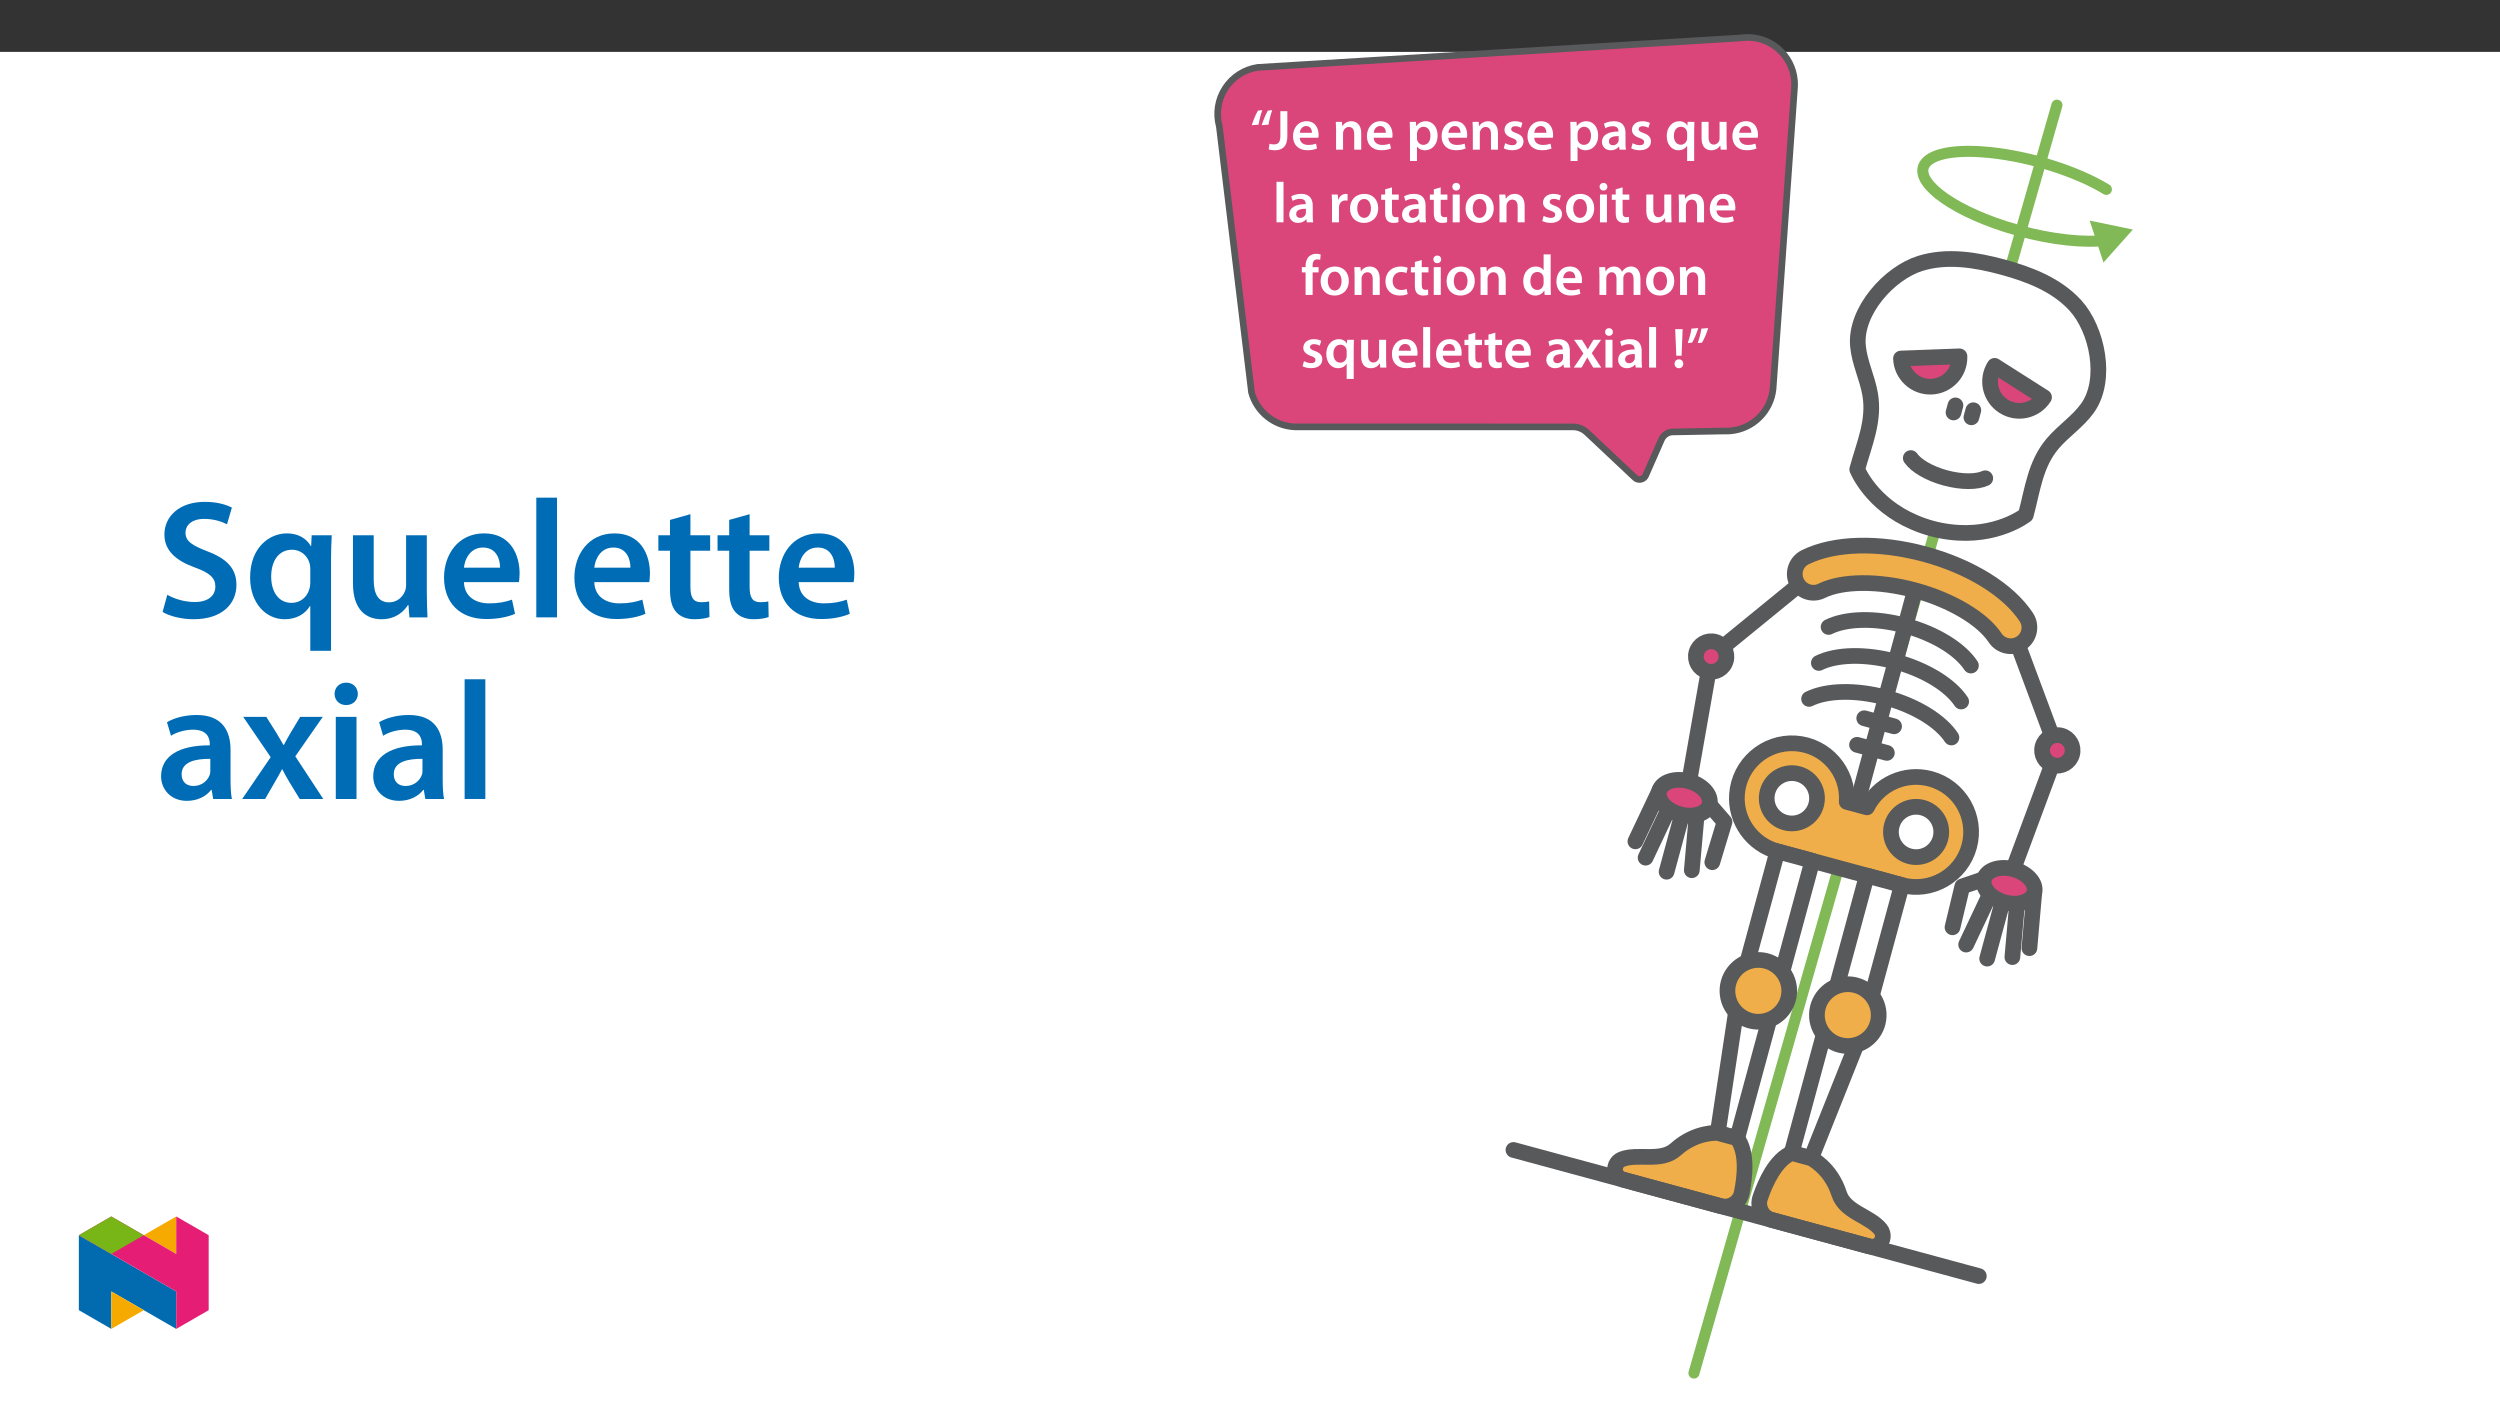
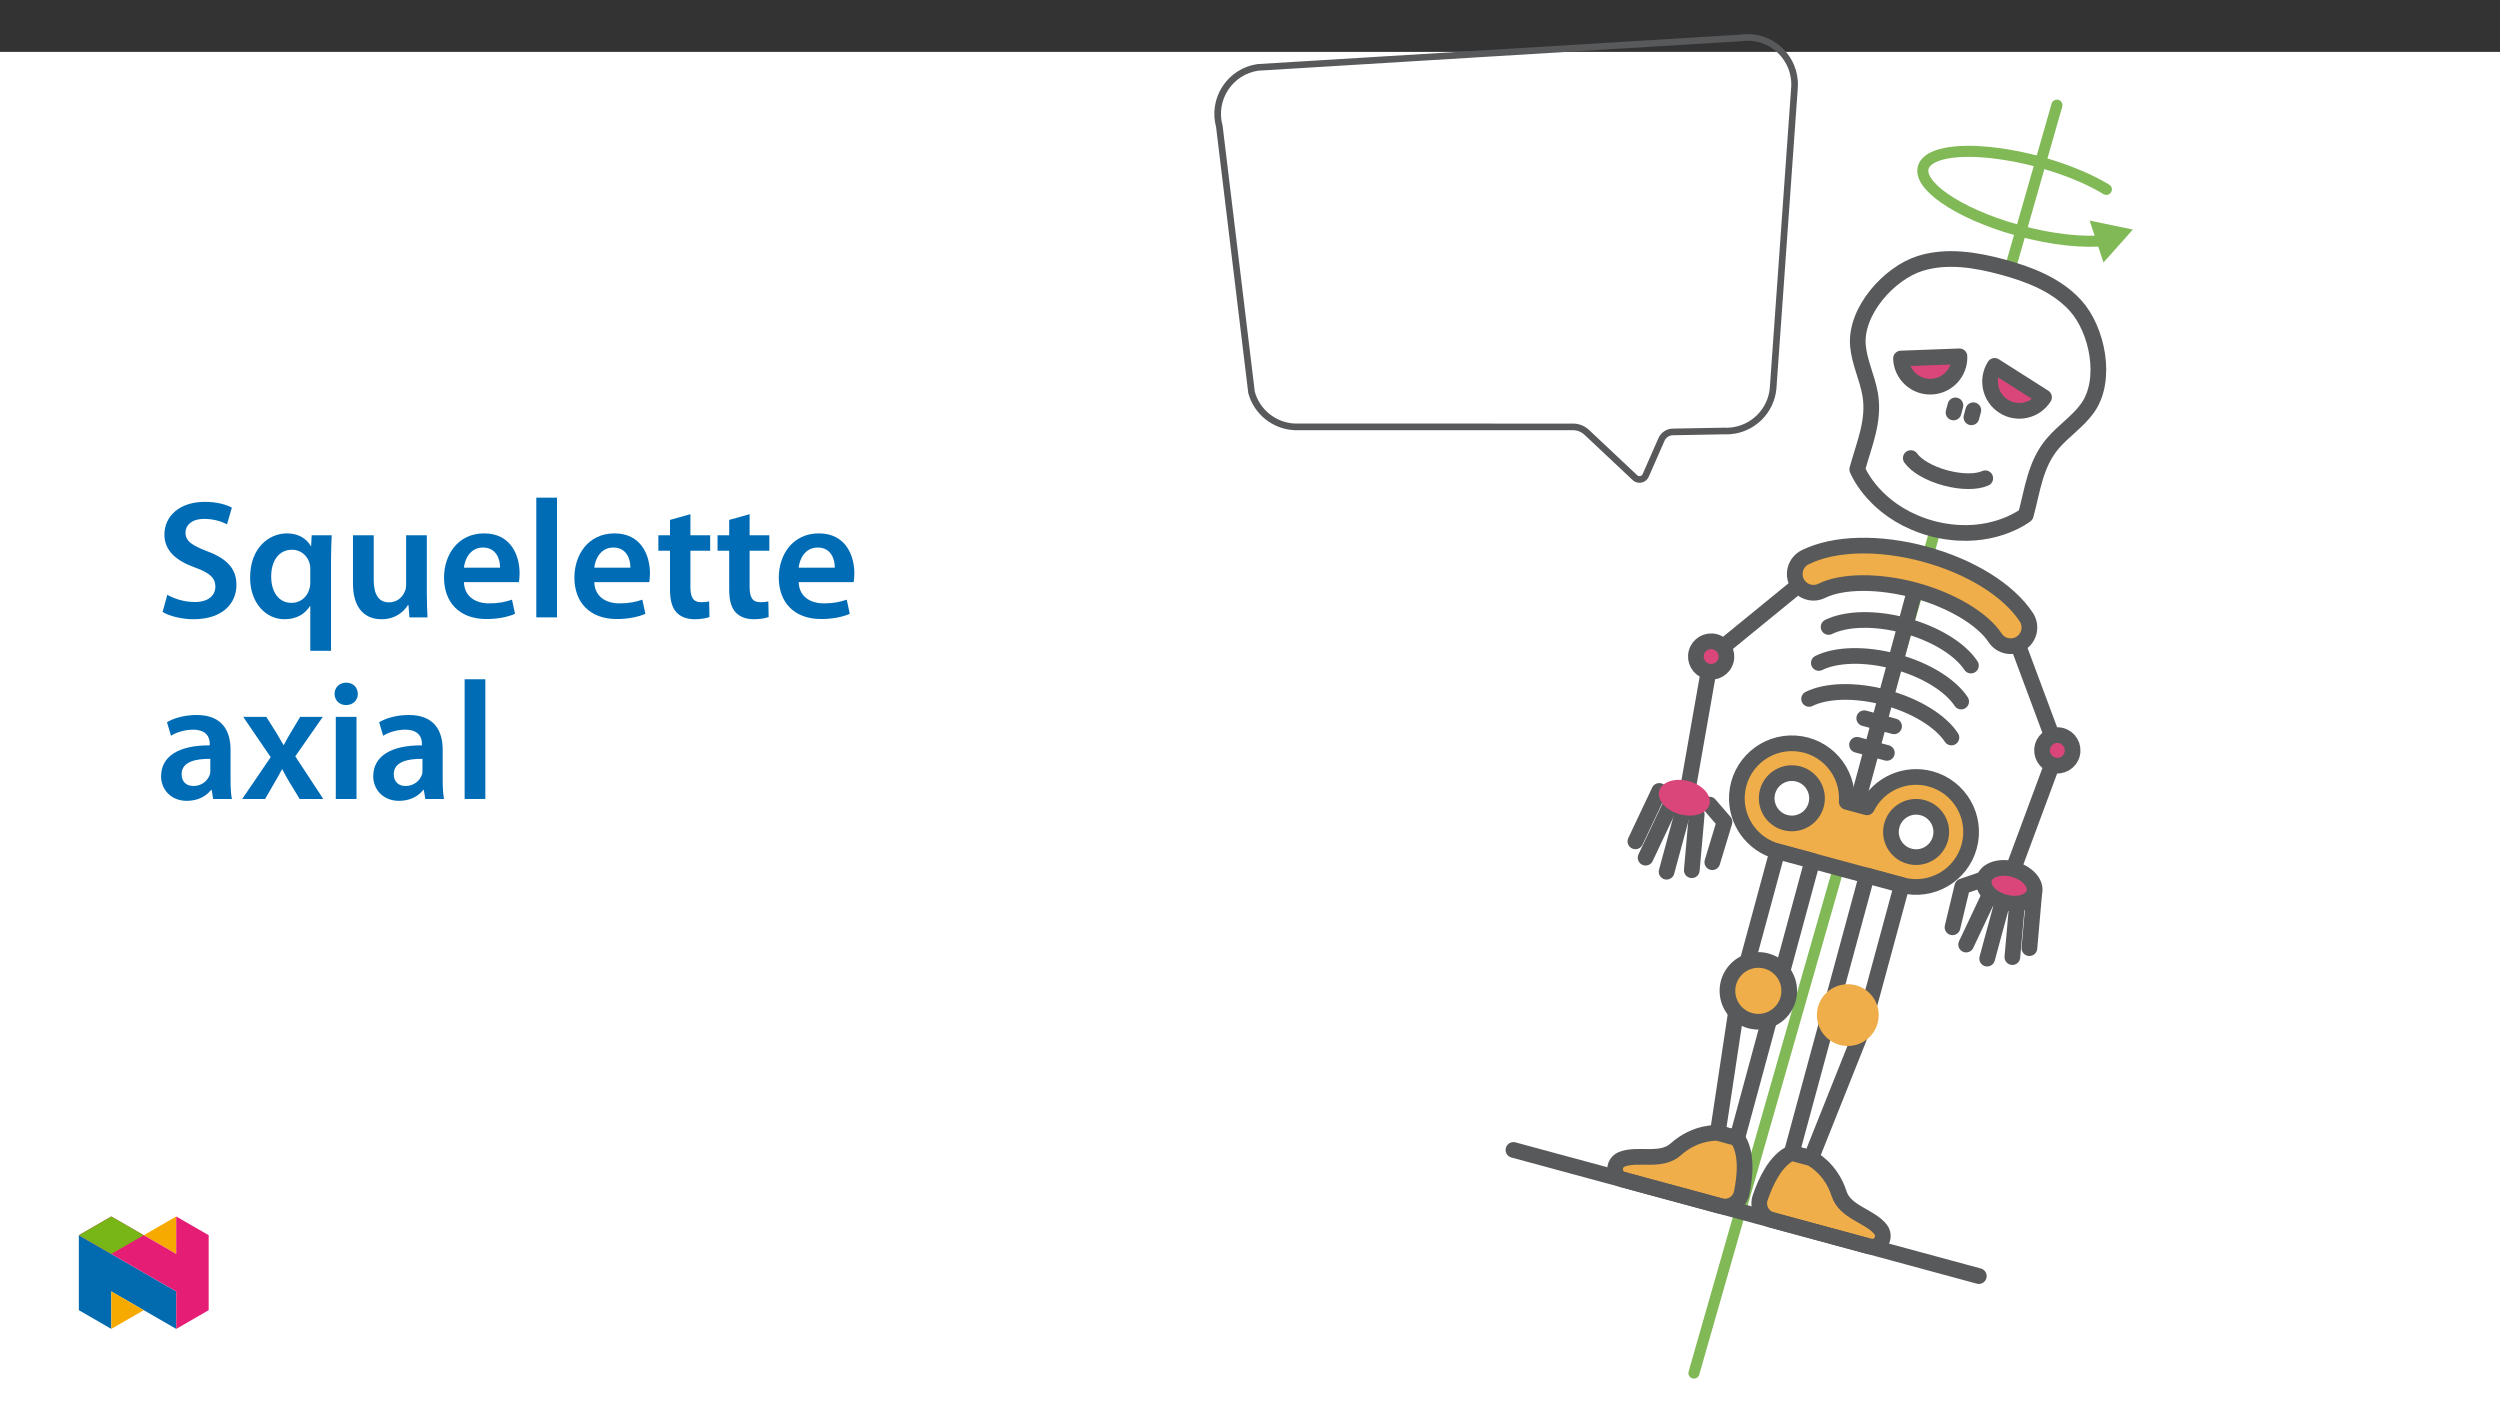
<svg xmlns="http://www.w3.org/2000/svg" xmlns:xlink="http://www.w3.org/1999/xlink" viewBox="0 0 960 540" version="1.1">
  <rect x="0" y="0" width="960" height="540" fill="#333333" stroke="none" />
  <defs>
    <g>
      <symbol overflow="visible" id="glyph0-0">
        <path style="stroke:none;" d="M 0 0 L 10.953 0 L 10.953 -15.344 L 0 -15.344 Z M 5.484 -8.656 L 1.75 -14.25 L 9.203 -14.25 Z M 6.141 -7.672 L 9.859 -13.266 L 9.859 -2.078 Z M 1.75 -1.094 L 5.484 -6.688 L 9.203 -1.094 Z M 1.094 -13.266 L 4.828 -7.672 L 1.094 -2.078 Z M 1.094 -13.266 " />
      </symbol>
      <symbol overflow="visible" id="glyph0-1">
        <path style="stroke:none;" d="M 3.266 -9.609 C 3.531 -11.375 4.094 -13.562 4.688 -15.172 L 3.031 -15.016 C 2.219 -13.656 1.25 -11.406 0.656 -9.406 Z M 7.078 -9.609 C 7.344 -11.375 7.938 -13.562 8.5 -15.172 L 6.844 -15.016 C 6.031 -13.656 5.078 -11.406 4.469 -9.406 Z M 7.078 -9.609 " />
      </symbol>
      <symbol overflow="visible" id="glyph0-2">
        <path style="stroke:none;" d="M 4.5 -5.281 C 4.5 -2.719 3.547 -2.016 2.016 -2.016 C 1.375 -2.016 0.797 -2.125 0.344 -2.281 L 0.016 -0.109 C 0.609 0.109 1.531 0.234 2.297 0.234 C 5.219 0.234 7.188 -1.125 7.188 -5.203 L 7.188 -14.781 L 4.5 -14.781 Z M 4.5 -5.281 " />
      </symbol>
      <symbol overflow="visible" id="glyph0-3">
        <path style="stroke:none;" d="M 10.5 -4.578 C 10.547 -4.828 10.594 -5.219 10.594 -5.719 C 10.594 -8.062 9.453 -10.922 5.984 -10.922 C 2.562 -10.922 0.766 -8.141 0.766 -5.172 C 0.766 -1.906 2.812 0.219 6.266 0.219 C 7.797 0.219 9.078 -0.062 10 -0.453 L 9.609 -2.297 C 8.766 -2.016 7.891 -1.812 6.641 -1.812 C 4.906 -1.812 3.422 -2.656 3.359 -4.578 Z M 3.359 -6.469 C 3.469 -7.562 4.172 -9.078 5.828 -9.078 C 7.625 -9.078 8.062 -7.453 8.047 -6.469 Z M 3.359 -6.469 " />
      </symbol>
      <symbol overflow="visible" id="glyph0-4">
        <path style="stroke:none;" d="M 1.453 0 L 4.141 0 L 4.141 -6.297 C 4.141 -6.594 4.188 -6.922 4.281 -7.141 C 4.562 -7.953 5.312 -8.719 6.375 -8.719 C 7.844 -8.719 8.422 -7.562 8.422 -6.031 L 8.422 0 L 11.109 0 L 11.109 -6.328 C 11.109 -9.719 9.188 -10.922 7.328 -10.922 C 5.547 -10.922 4.391 -9.906 3.906 -9.078 L 3.844 -9.078 L 3.703 -10.672 L 1.359 -10.672 C 1.406 -9.75 1.453 -8.719 1.453 -7.5 Z M 1.453 0 " />
      </symbol>
      <symbol overflow="visible" id="glyph0-5">
-         <path style="stroke:none;" d="M 1.453 4.344 L 4.141 4.344 L 4.141 -1.188 L 4.188 -1.188 C 4.734 -0.328 5.859 0.234 7.188 0.234 C 9.625 0.234 12.062 -1.625 12.062 -5.484 C 12.062 -8.812 10.016 -10.922 7.562 -10.922 C 5.938 -10.922 4.688 -10.234 3.906 -9.031 L 3.859 -9.031 L 3.734 -10.672 L 1.359 -10.672 C 1.406 -9.672 1.453 -8.531 1.453 -7.125 Z M 4.141 -6.109 C 4.141 -6.328 4.188 -6.578 4.234 -6.797 C 4.516 -7.984 5.547 -8.797 6.672 -8.797 C 8.391 -8.797 9.312 -7.25 9.312 -5.375 C 9.312 -3.266 8.312 -1.844 6.594 -1.844 C 5.438 -1.844 4.5 -2.625 4.203 -3.734 C 4.172 -3.969 4.141 -4.203 4.141 -4.469 Z M 4.141 -6.109 " />
-       </symbol>
+         </symbol>
      <symbol overflow="visible" id="glyph0-6">
        <path style="stroke:none;" d="M 0.797 -0.531 C 1.578 -0.094 2.734 0.219 4.031 0.219 C 6.859 0.219 8.375 -1.188 8.375 -3.141 C 8.359 -4.719 7.469 -5.703 5.531 -6.375 C 4.172 -6.891 3.656 -7.188 3.656 -7.875 C 3.656 -8.531 4.188 -9.016 5.156 -9.016 C 6.094 -9.016 6.969 -8.656 7.406 -8.391 L 7.953 -10.281 C 7.328 -10.625 6.297 -10.922 5.109 -10.922 C 2.625 -10.922 1.078 -9.469 1.078 -7.578 C 1.078 -6.312 1.922 -5.172 4.016 -4.469 C 5.328 -3.984 5.766 -3.641 5.766 -2.922 C 5.766 -2.219 5.234 -1.703 4.062 -1.703 C 3.094 -1.703 1.922 -2.125 1.344 -2.5 Z M 0.797 -0.531 " />
      </symbol>
      <symbol overflow="visible" id="glyph0-7">
        <path style="stroke:none;" d="M 9.734 -6.406 C 9.734 -8.75 8.75 -10.922 5.328 -10.922 C 3.641 -10.922 2.266 -10.453 1.469 -9.969 L 2 -8.219 C 2.719 -8.688 3.812 -9.016 4.859 -9.016 C 6.75 -9.016 7.031 -7.844 7.031 -7.141 L 7.031 -6.969 C 3.094 -7 0.703 -5.609 0.703 -2.938 C 0.703 -1.312 1.906 0.234 4.062 0.234 C 5.453 0.234 6.578 -0.344 7.219 -1.188 L 7.281 -1.188 L 7.469 0 L 9.906 0 C 9.781 -0.656 9.734 -1.594 9.734 -2.562 Z M 7.109 -3.75 C 7.109 -3.547 7.109 -3.359 7.031 -3.156 C 6.781 -2.391 6 -1.688 4.906 -1.688 C 4.062 -1.688 3.375 -2.172 3.375 -3.219 C 3.375 -4.844 5.203 -5.234 7.109 -5.219 Z M 7.109 -3.75 " />
      </symbol>
      <symbol overflow="visible" id="glyph0-8">
        <path style="stroke:none;" d="M 8.594 4.344 L 11.297 4.344 L 11.297 -7.578 C 11.297 -8.703 11.328 -9.719 11.375 -10.672 L 8.766 -10.672 L 8.703 -9.25 L 8.656 -9.266 C 8.094 -10.266 7.031 -10.922 5.547 -10.922 C 3.266 -10.922 0.766 -9.078 0.766 -5.172 C 0.766 -1.844 2.828 0.234 5.234 0.234 C 6.797 0.234 7.906 -0.438 8.547 -1.469 L 8.594 -1.469 Z M 8.594 -4.5 C 8.594 -4.234 8.547 -3.906 8.469 -3.656 C 8.156 -2.594 7.25 -1.891 6.156 -1.891 C 4.453 -1.891 3.5 -3.359 3.5 -5.312 C 3.5 -7.328 4.469 -8.797 6.219 -8.797 C 7.438 -8.797 8.281 -7.938 8.531 -6.922 C 8.578 -6.734 8.594 -6.484 8.594 -6.266 Z M 8.594 -4.5 " />
      </symbol>
      <symbol overflow="visible" id="glyph0-9">
        <path style="stroke:none;" d="M 11 -10.672 L 8.312 -10.672 L 8.312 -4.234 C 8.312 -3.922 8.266 -3.609 8.156 -3.391 C 7.891 -2.703 7.188 -1.953 6.094 -1.953 C 4.672 -1.953 4.094 -3.094 4.094 -4.859 L 4.094 -10.672 L 1.406 -10.672 L 1.406 -4.406 C 1.406 -0.922 3.172 0.234 5.109 0.234 C 7.031 0.234 8.094 -0.859 8.547 -1.594 L 8.609 -1.594 L 8.75 0 L 11.094 0 C 11.047 -0.875 11 -1.922 11 -3.203 Z M 11 -10.672 " />
      </symbol>
      <symbol overflow="visible" id="glyph0-10">
        <path style="stroke:none;" d="M 1.453 0 L 4.141 0 L 4.141 -15.562 L 1.453 -15.562 Z M 1.453 0 " />
      </symbol>
      <symbol overflow="visible" id="glyph0-11">
        <path style="stroke:none;" d="M 1.453 0 L 4.141 0 L 4.141 -5.547 C 4.141 -5.828 4.172 -6.109 4.203 -6.359 C 4.453 -7.578 5.344 -8.391 6.625 -8.391 C 6.953 -8.391 7.188 -8.375 7.438 -8.328 L 7.438 -10.844 C 7.219 -10.891 7.062 -10.922 6.797 -10.922 C 5.641 -10.922 4.391 -10.156 3.859 -8.656 L 3.797 -8.656 L 3.688 -10.672 L 1.359 -10.672 C 1.422 -9.734 1.453 -8.688 1.453 -7.234 Z M 1.453 0 " />
      </symbol>
      <symbol overflow="visible" id="glyph0-12">
        <path style="stroke:none;" d="M 6.297 -10.922 C 3.062 -10.922 0.766 -8.766 0.766 -5.266 C 0.766 -1.812 3.109 0.234 6.109 0.234 C 8.828 0.234 11.594 -1.516 11.594 -5.438 C 11.594 -8.688 9.469 -10.922 6.297 -10.922 Z M 6.219 -8.969 C 8.062 -8.969 8.812 -7.031 8.812 -5.375 C 8.812 -3.203 7.734 -1.703 6.203 -1.703 C 4.578 -1.703 3.547 -3.266 3.547 -5.328 C 3.547 -7.109 4.312 -8.969 6.219 -8.969 Z M 6.219 -8.969 " />
      </symbol>
      <symbol overflow="visible" id="glyph0-13">
        <path style="stroke:none;" d="M 1.891 -12.672 L 1.891 -10.672 L 0.375 -10.672 L 0.375 -8.656 L 1.891 -8.656 L 1.891 -3.641 C 1.891 -2.234 2.141 -1.25 2.734 -0.641 C 3.25 -0.094 4.062 0.234 5.062 0.234 C 5.891 0.234 6.625 0.109 7.016 -0.047 L 6.969 -2.078 C 6.672 -2 6.406 -1.969 5.922 -1.969 C 4.891 -1.969 4.531 -2.625 4.531 -3.953 L 4.531 -8.656 L 7.109 -8.656 L 7.109 -10.672 L 4.531 -10.672 L 4.531 -13.422 Z M 1.891 -12.672 " />
      </symbol>
      <symbol overflow="visible" id="glyph0-14">
        <path style="stroke:none;" d="M 4.141 0 L 4.141 -10.672 L 1.453 -10.672 L 1.453 0 Z M 2.812 -15.125 C 1.906 -15.125 1.297 -14.484 1.297 -13.656 C 1.297 -12.875 1.891 -12.203 2.781 -12.203 C 3.734 -12.203 4.312 -12.875 4.312 -13.656 C 4.297 -14.484 3.734 -15.125 2.812 -15.125 Z M 2.812 -15.125 " />
      </symbol>
      <symbol overflow="visible" id="glyph0-15">
        <path style="stroke:none;" d="M 4.453 0 L 4.453 -8.656 L 6.75 -8.656 L 6.75 -10.672 L 4.422 -10.672 L 4.422 -11.219 C 4.422 -12.547 4.859 -13.656 6.203 -13.656 C 6.703 -13.656 7.062 -13.562 7.359 -13.453 L 7.547 -15.547 C 7.125 -15.672 6.547 -15.812 5.828 -15.812 C 4.891 -15.812 3.844 -15.516 3.047 -14.781 C 2.125 -13.906 1.75 -12.516 1.75 -11.141 L 1.75 -10.672 L 0.312 -10.672 L 0.312 -8.656 L 1.75 -8.656 L 1.75 0 Z M 4.453 0 " />
      </symbol>
      <symbol overflow="visible" id="glyph0-16">
        <path style="stroke:none;" d="M 8.922 -2.328 C 8.391 -2.109 7.719 -1.906 6.797 -1.906 C 4.953 -1.906 3.531 -3.156 3.531 -5.344 C 3.5 -7.297 4.734 -8.812 6.797 -8.812 C 7.766 -8.812 8.391 -8.609 8.828 -8.391 L 9.312 -10.438 C 8.703 -10.703 7.688 -10.922 6.703 -10.922 C 2.953 -10.922 0.766 -8.438 0.766 -5.234 C 0.766 -1.922 2.938 0.219 6.266 0.219 C 7.609 0.219 8.719 -0.062 9.297 -0.328 Z M 8.922 -2.328 " />
      </symbol>
      <symbol overflow="visible" id="glyph0-17">
        <path style="stroke:none;" d="M 8.594 -15.562 L 8.594 -9.531 L 8.547 -9.531 C 8.062 -10.328 7.016 -10.922 5.547 -10.922 C 2.984 -10.922 0.75 -8.797 0.766 -5.219 C 0.766 -1.922 2.781 0.234 5.344 0.234 C 6.891 0.234 8.172 -0.5 8.812 -1.688 L 8.859 -1.688 L 8.984 0 L 11.375 0 C 11.328 -0.719 11.297 -1.906 11.297 -3 L 11.297 -15.562 Z M 8.594 -4.625 C 8.594 -4.344 8.578 -4.078 8.5 -3.844 C 8.25 -2.672 7.281 -1.922 6.188 -1.922 C 4.469 -1.922 3.5 -3.359 3.5 -5.328 C 3.5 -7.297 4.469 -8.828 6.203 -8.828 C 7.438 -8.828 8.281 -7.984 8.531 -6.953 C 8.578 -6.734 8.594 -6.438 8.594 -6.219 Z M 8.594 -4.625 " />
      </symbol>
      <symbol overflow="visible" id="glyph0-18">
        <path style="stroke:none;" d="M 1.453 0 L 4.078 0 L 4.078 -6.312 C 4.078 -6.625 4.125 -6.922 4.203 -7.219 C 4.469 -7.938 5.156 -8.719 6.156 -8.719 C 7.406 -8.719 8 -7.672 8 -6.188 L 8 0 L 10.625 0 L 10.625 -6.406 C 10.625 -6.703 10.672 -7.062 10.766 -7.297 C 11.047 -8.062 11.734 -8.719 12.656 -8.719 C 13.938 -8.719 14.562 -7.672 14.562 -5.891 L 14.562 0 L 17.188 0 L 17.188 -6.297 C 17.188 -9.719 15.391 -10.922 13.641 -10.922 C 12.734 -10.922 12.062 -10.703 11.438 -10.281 C 10.953 -9.969 10.516 -9.531 10.156 -8.938 L 10.109 -8.938 C 9.641 -10.125 8.547 -10.922 7.141 -10.922 C 5.328 -10.922 4.359 -9.938 3.859 -9.094 L 3.797 -9.094 L 3.656 -10.672 L 1.359 -10.672 C 1.406 -9.75 1.453 -8.719 1.453 -7.5 Z M 1.453 0 " />
      </symbol>
      <symbol overflow="visible" id="glyph0-19">
        <path style="stroke:none;" d="M 0.234 -10.672 L 3.812 -5.438 L 0.109 0 L 3.094 0 L 4.312 -2.125 C 4.641 -2.719 4.969 -3.25 5.281 -3.859 L 5.328 -3.859 C 5.641 -3.266 5.938 -2.703 6.297 -2.125 L 7.578 0 L 10.656 0 L 7.016 -5.547 L 10.594 -10.672 L 7.656 -10.672 L 6.469 -8.703 C 6.141 -8.156 5.828 -7.609 5.531 -7.016 L 5.484 -7.016 C 5.172 -7.562 4.859 -8.094 4.516 -8.656 L 3.25 -10.672 Z M 0.234 -10.672 " />
      </symbol>
      <symbol overflow="visible" id="glyph0-20">
        <path style="stroke:none;" d="M 3.766 -4.562 L 4.172 -14.781 L 1.312 -14.781 L 1.734 -4.562 Z M 2.719 0.234 C 3.75 0.234 4.406 -0.5 4.406 -1.469 C 4.391 -2.484 3.75 -3.172 2.734 -3.172 C 1.75 -3.172 1.078 -2.484 1.078 -1.469 C 1.078 -0.5 1.75 0.234 2.719 0.234 Z M 2.719 0.234 " />
      </symbol>
      <symbol overflow="visible" id="glyph0-21">
        <path style="stroke:none;" d="M 2.062 -14.969 C 1.797 -13.203 1.203 -11.031 0.641 -9.406 L 2.297 -9.578 C 3.109 -10.938 4.062 -13.172 4.672 -15.188 Z M 5.875 -14.969 C 5.609 -13.203 5.047 -11.031 4.453 -9.406 L 6.109 -9.578 C 6.922 -10.938 7.891 -13.172 8.484 -15.188 Z M 5.875 -14.969 " />
      </symbol>
      <symbol overflow="visible" id="glyph1-0">
-         <path style="stroke:none;" d="M 0 0 L 32.375 0 L 32.375 -45.328 L 0 -45.328 Z M 16.188 -25.578 L 5.188 -42.094 L 27.188 -42.094 Z M 18.125 -22.656 L 29.141 -39.172 L 29.141 -6.156 Z M 5.188 -3.234 L 16.188 -19.75 L 27.188 -3.234 Z M 3.234 -39.172 L 14.25 -22.656 L 3.234 -6.156 Z M 3.234 -39.172 " />
-       </symbol>
+         </symbol>
      <symbol overflow="visible" id="glyph1-1">
        <path style="stroke:none;" d="M 2.656 -2.078 C 5.047 -0.578 9.844 0.719 14.5 0.719 C 25.703 0.719 31.016 -5.375 31.016 -12.438 C 31.016 -18.719 27.391 -22.531 19.812 -25.375 C 13.984 -27.641 11.453 -29.203 11.453 -32.562 C 11.453 -35.156 13.594 -37.812 18.641 -37.812 C 22.734 -37.812 25.766 -36.578 27.391 -35.734 L 29.266 -42.156 C 27 -43.312 23.562 -44.359 18.844 -44.359 C 9.328 -44.359 3.359 -38.984 3.359 -31.797 C 3.359 -25.516 7.969 -21.688 15.219 -19.094 C 20.719 -17.094 22.922 -15.156 22.922 -11.844 C 22.922 -8.281 20.078 -5.891 15.016 -5.891 C 10.938 -5.891 7 -7.188 4.469 -8.672 Z M 2.656 -2.078 " />
      </symbol>
      <symbol overflow="visible" id="glyph1-2">
        <path style="stroke:none;" d="M 25.375 12.828 L 33.344 12.828 L 33.344 -22.406 C 33.344 -25.703 33.469 -28.688 33.609 -31.531 L 25.906 -31.531 L 25.703 -27.328 L 25.578 -27.391 C 23.891 -30.297 20.781 -32.25 16.375 -32.25 C 9.641 -32.25 2.266 -26.812 2.266 -15.281 C 2.266 -5.438 8.359 0.719 15.469 0.719 C 20.078 0.719 23.375 -1.297 25.25 -4.344 L 25.375 -4.344 Z M 25.375 -13.281 C 25.375 -12.5 25.25 -11.531 25 -10.812 C 24.094 -7.641 21.438 -5.562 18.188 -5.562 C 13.141 -5.562 10.359 -9.906 10.359 -15.672 C 10.359 -21.625 13.203 -25.969 18.391 -25.969 C 21.953 -25.969 24.469 -23.438 25.188 -20.469 C 25.312 -19.875 25.375 -19.172 25.375 -18.516 Z M 25.375 -13.281 " />
      </symbol>
      <symbol overflow="visible" id="glyph1-3">
        <path style="stroke:none;" d="M 32.5 -31.531 L 24.547 -31.531 L 24.547 -12.5 C 24.547 -11.594 24.406 -10.688 24.094 -10.031 C 23.312 -7.969 21.234 -5.766 18 -5.766 C 13.797 -5.766 12.109 -9.125 12.109 -14.375 L 12.109 -31.531 L 4.141 -31.531 L 4.141 -13.016 C 4.141 -2.719 9.391 0.719 15.094 0.719 C 20.781 0.719 23.891 -2.531 25.25 -4.734 L 25.453 -4.734 L 25.828 0 L 32.766 0 C 32.641 -2.594 32.5 -5.703 32.5 -9.453 Z M 32.5 -31.531 " />
      </symbol>
      <symbol overflow="visible" id="glyph1-4">
        <path style="stroke:none;" d="M 31.016 -13.531 C 31.141 -14.25 31.281 -15.406 31.281 -16.906 C 31.281 -23.828 27.906 -32.25 17.672 -32.25 C 7.578 -32.25 2.266 -24.016 2.266 -15.281 C 2.266 -5.641 8.281 0.641 18.516 0.641 C 23.047 0.641 26.812 -0.188 29.531 -1.359 L 28.359 -6.797 C 25.906 -5.953 23.312 -5.375 19.625 -5.375 C 14.5 -5.375 10.094 -7.828 9.906 -13.531 Z M 9.906 -19.094 C 10.234 -22.344 12.297 -26.812 17.219 -26.812 C 22.531 -26.812 23.828 -22.016 23.766 -19.094 Z M 9.906 -19.094 " />
      </symbol>
      <symbol overflow="visible" id="glyph1-5">
        <path style="stroke:none;" d="M 4.281 0 L 12.234 0 L 12.234 -45.969 L 4.281 -45.969 Z M 4.281 0 " />
      </symbol>
      <symbol overflow="visible" id="glyph1-6">
        <path style="stroke:none;" d="M 5.562 -37.422 L 5.562 -31.531 L 1.094 -31.531 L 1.094 -25.578 L 5.562 -25.578 L 5.562 -10.75 C 5.562 -6.609 6.344 -3.688 8.094 -1.875 C 9.578 -0.266 11.984 0.719 14.953 0.719 C 17.422 0.719 19.547 0.328 20.719 -0.125 L 20.594 -6.156 C 19.688 -5.891 18.906 -5.828 17.484 -5.828 C 14.438 -5.828 13.406 -7.766 13.406 -11.656 L 13.406 -25.578 L 20.984 -25.578 L 20.984 -31.531 L 13.406 -31.531 L 13.406 -39.625 Z M 5.562 -37.422 " />
      </symbol>
      <symbol overflow="visible" id="glyph1-7">
        <path style="stroke:none;" d="M 28.75 -18.906 C 28.75 -25.828 25.828 -32.25 15.734 -32.25 C 10.75 -32.25 6.672 -30.891 4.344 -29.469 L 5.891 -24.281 C 8.031 -25.641 11.266 -26.609 14.375 -26.609 C 19.938 -26.609 20.781 -23.188 20.781 -21.109 L 20.781 -20.594 C 9.125 -20.656 2.078 -16.578 2.078 -8.672 C 2.078 -3.891 5.641 0.719 11.984 0.719 C 16.125 0.719 19.422 -1.031 21.297 -3.5 L 21.5 -3.5 L 22.078 0 L 29.266 0 C 28.875 -1.938 28.75 -4.734 28.75 -7.578 Z M 20.984 -11.078 C 20.984 -10.484 20.984 -9.906 20.781 -9.328 C 20 -7.062 17.734 -4.984 14.5 -4.984 C 11.984 -4.984 9.969 -6.406 9.969 -9.516 C 9.969 -14.312 15.344 -15.469 20.984 -15.406 Z M 20.984 -11.078 " />
      </symbol>
      <symbol overflow="visible" id="glyph1-8">
        <path style="stroke:none;" d="M 0.719 -31.531 L 11.266 -16.062 L 0.328 0 L 9.125 0 L 12.75 -6.281 C 13.734 -8.031 14.703 -9.578 15.609 -11.391 L 15.734 -11.391 C 16.641 -9.641 17.547 -7.969 18.578 -6.281 L 22.406 0 L 31.469 0 L 20.719 -16.375 L 31.281 -31.531 L 22.594 -31.531 L 19.094 -25.703 C 18.125 -24.094 17.219 -22.469 16.312 -20.719 L 16.188 -20.719 C 15.281 -22.344 14.375 -23.891 13.344 -25.578 L 9.578 -31.531 Z M 0.719 -31.531 " />
      </symbol>
      <symbol overflow="visible" id="glyph1-9">
        <path style="stroke:none;" d="M 12.234 0 L 12.234 -31.531 L 4.281 -31.531 L 4.281 0 Z M 8.281 -44.672 C 5.641 -44.672 3.812 -42.797 3.812 -40.344 C 3.812 -38.016 5.562 -36.062 8.219 -36.062 C 11 -36.062 12.75 -38.016 12.75 -40.344 C 12.688 -42.797 11 -44.672 8.281 -44.672 Z M 8.281 -44.672 " />
      </symbol>
    </g>
    <clipPath id="clip1">
      <path d="M 648 38 L 792 38 L 792 529.379 L 648 529.379 Z M 648 38 " />
    </clipPath>
    <clipPath id="clip2">
      <path d="M 802 84 L 819.023 84 L 819.023 101 L 802 101 Z M 802 84 " />
    </clipPath>
    <clipPath id="clip3">
      <path d="M 466.305 13.098 L 726 13.098 L 726 221 L 466.305 221 Z M 466.305 13.098 " />
    </clipPath>
    <clipPath id="clip4">
      <path d="M 30.277 474 L 68 474 L 68 510.301 L 30.277 510.301 Z M 30.277 474 " />
    </clipPath>
    <clipPath id="clip5">
      <path d="M 42 495 L 56 495 L 56 510.301 L 42 510.301 Z M 42 495 " />
    </clipPath>
    <clipPath id="clip6">
      <path d="M 55 467.125 L 68 467.125 L 68 482 L 55 482 Z M 55 467.125 " />
    </clipPath>
    <clipPath id="clip7">
      <path d="M 30.277 467.125 L 80.133 467.125 L 80.133 510.301 L 30.277 510.301 Z M 30.277 467.125 " />
    </clipPath>
    <clipPath id="clip8">
      <path d="M 30.277 467.125 L 56 467.125 L 56 482 L 30.277 482 Z M 30.277 467.125 " />
    </clipPath>
  </defs>
  <g id="surface1">
    <path style=" stroke:none;fill-rule:nonzero;fill:rgb(100%,100%,100%);fill-opacity:1;" d="M 0 559.926 L 960 559.926 L 960 19.926 L 0 19.926 Z M 0 559.926 " />
    <g clip-path="url(#clip1)" clip-rule="nonzero">
      <path style="fill:none;stroke-width:5;stroke-linecap:round;stroke-linejoin:round;stroke:rgb(50.2%,72.499%,33.699%);stroke-opacity:1;stroke-miterlimit:4;" d="M 0.001 -0.001 L -163.983 -572.786 " transform="matrix(0.85,0,0,-0.85,789.859,40.385)" />
    </g>
    <path style=" stroke:none;fill-rule:nonzero;fill:rgb(100%,100%,100%);fill-opacity:1;" d="M 796.938 117.273 C 789.664 109.316 779.145 105.305 768.977 102.547 C 758.805 99.793 747.695 97.941 737.402 101.137 C 725.504 104.828 712.215 119.469 713.457 132.848 C 714.047 139.219 717.02 145.043 718.121 151.305 C 719.93 161.582 715.805 170.551 713.18 180.227 C 713.18 180.227 718.355 193.477 735.125 200.605 C 739.441 202.469 744.004 203.707 748.672 204.277 C 766.746 206.594 777.902 197.77 777.902 197.77 C 780.527 188.094 781.496 178.266 788.242 170.312 C 792.359 165.461 797.863 161.938 801.594 156.734 C 809.418 145.816 805.344 126.469 796.938 117.273 " />
    <path style="fill:none;stroke-width:7.089;stroke-linecap:round;stroke-linejoin:round;stroke:rgb(34.499%,34.9%,35.699%);stroke-opacity:1;stroke-miterlimit:4;" d="M -0.001 0.002 C -8.558 9.363 -20.934 14.082 -32.896 17.327 C -44.863 20.567 -57.933 22.745 -70.042 18.986 C -84.04 14.643 -99.675 -2.581 -98.213 -18.321 C -97.519 -25.816 -94.022 -32.668 -92.726 -40.035 C -90.598 -52.126 -95.451 -62.678 -98.54 -74.061 C -98.54 -74.061 -92.45 -89.649 -72.722 -98.036 C -67.643 -100.228 -62.276 -101.685 -56.784 -102.356 C -35.52 -105.081 -22.395 -94.7 -22.395 -94.7 C -19.307 -83.316 -18.167 -71.754 -10.231 -62.397 C -5.387 -56.69 1.088 -52.544 5.477 -46.423 C 14.682 -33.578 9.889 -10.816 -0.001 0.002 Z M -0.001 0.002 " transform="matrix(0.85,0,0,-0.85,796.938,117.275)" />
    <path style=" stroke:none;fill-rule:nonzero;fill:rgb(85.5%,27.499%,47.8%);fill-opacity:1;" d="M 741.617 148.48 C 747.82 148.25 752.66 143.035 752.434 136.832 L 729.973 137.668 C 730.199 143.871 735.414 148.711 741.617 148.48 " />
    <path style="fill:none;stroke-width:7.089;stroke-linecap:round;stroke-linejoin:round;stroke:rgb(34.499%,34.9%,35.699%);stroke-opacity:1;stroke-miterlimit:4;" d="M -0.001 0 C 7.297 0.271 12.991 6.407 12.725 13.704 L -13.7 12.721 C -13.434 5.423 -7.298 -0.271 -0.001 0 Z M -0.001 0 " transform="matrix(0.85,0,0,-0.85,741.618,148.481)" />
    <path style=" stroke:none;fill-rule:nonzero;fill:rgb(85.5%,27.499%,47.8%);fill-opacity:1;" d="M 769.391 156.008 C 764.152 152.68 762.609 145.73 765.938 140.496 L 784.906 152.555 C 781.574 157.793 774.629 159.34 769.391 156.008 " />
    <path style="fill:none;stroke-width:7.089;stroke-linecap:round;stroke-linejoin:round;stroke:rgb(34.499%,34.9%,35.699%);stroke-opacity:1;stroke-miterlimit:4;" d="M 0 0 C -6.162 3.916 -7.978 12.091 -4.062 18.25 L 18.254 4.063 C 14.334 -2.1 6.163 -3.92 0 0 Z M 0 0 " transform="matrix(0.85,0,0,-0.85,769.39,156.008)" />
    <path style="fill:none;stroke-width:7.089;stroke-linecap:round;stroke-linejoin:round;stroke:rgb(34.499%,34.9%,35.699%);stroke-opacity:1;stroke-miterlimit:4;" d="M -0.001 -0 L -0.865 -3.199 " transform="matrix(0.85,0,0,-0.85,750.891,155.672)" />
    <path style="fill:none;stroke-width:7.089;stroke-linecap:round;stroke-linejoin:round;stroke:rgb(34.499%,34.9%,35.699%);stroke-opacity:1;stroke-miterlimit:4;" d="M 0.002 0.001 L -0.867 -3.198 " transform="matrix(0.85,0,0,-0.85,757.756,157.532)" />
    <path style="fill-rule:nonzero;fill:rgb(100%,100%,100%);fill-opacity:1;stroke-width:7.089;stroke-linecap:round;stroke-linejoin:round;stroke:rgb(34.499%,34.9%,35.699%);stroke-opacity:1;stroke-miterlimit:4;" d="M -0.001 0.002 C 2.425 -3.458 8.289 -6.965 15.633 -8.959 C 22.981 -10.949 29.815 -10.88 33.652 -9.12 " transform="matrix(0.85,0,0,-0.85,733.739,175.9)" />
    <path style="fill:none;stroke-width:7.089;stroke-linecap:round;stroke-linejoin:round;stroke:rgb(34.499%,34.9%,35.699%);stroke-opacity:1;stroke-miterlimit:4;" d="M 0.001 -0.001 C -4.778 7.251 -15.794 14.273 -29.626 18.023 C -43.459 21.773 -56.515 21.277 -64.3 17.43 " transform="matrix(0.85,0,0,-0.85,756.835,255.57)" />
    <path style="fill:none;stroke-width:7.089;stroke-linecap:round;stroke-linejoin:round;stroke:rgb(34.499%,34.9%,35.699%);stroke-opacity:1;stroke-miterlimit:4;" d="M 0.001 -0.001 C -4.779 7.251 -15.795 14.273 -29.627 18.023 C -43.46 21.773 -56.511 21.277 -64.301 17.426 " transform="matrix(0.85,0,0,-0.85,753.089,269.386)" />
    <path style="fill:none;stroke-width:7.089;stroke-linecap:round;stroke-linejoin:round;stroke:rgb(34.499%,34.9%,35.699%);stroke-opacity:1;stroke-miterlimit:4;" d="M -0.001 -0 C -4.781 7.251 -15.796 14.274 -29.629 18.024 C -43.457 21.774 -56.513 21.277 -64.303 17.431 " transform="matrix(0.85,0,0,-0.85,749.345,283.203)" />
    <path style="fill:none;stroke-width:7.089;stroke-linecap:round;stroke-linejoin:round;stroke:rgb(34.499%,34.9%,35.699%);stroke-opacity:1;stroke-miterlimit:4;" d="M 0 -0 L -27.665 -102.068 " transform="matrix(0.85,0,0,-0.85,737.328,219.305)" />
    <path style=" stroke:none;fill-rule:nonzero;fill:rgb(93.7%,68.199%,28.6%);fill-opacity:1;" d="M 733.258 328.801 C 728.109 327.402 725.066 322.098 726.461 316.945 C 727.859 311.793 733.164 308.75 738.316 310.148 C 743.465 311.543 746.512 316.852 745.113 322 C 743.719 327.152 738.41 330.195 733.262 328.801 C 733.258 328.801 733.258 328.801 733.258 328.801 M 685.547 315.867 C 680.395 314.473 677.352 309.164 678.746 304.012 C 680.145 298.859 685.453 295.816 690.602 297.215 C 695.754 298.609 698.797 303.918 697.398 309.066 C 696.004 314.219 690.699 317.262 685.547 315.867 Z M 741.312 299.09 C 731.613 296.461 721.402 301.031 716.902 310.016 L 709.152 307.918 C 709.91 296.277 701.09 286.223 689.449 285.465 C 677.812 284.703 667.758 293.523 666.996 305.164 C 666.344 315.195 672.848 324.297 682.547 326.926 L 730.262 339.859 C 741.523 342.91 753.121 336.258 756.172 325 C 759.227 313.738 752.574 302.141 741.312 299.09 " />
    <path style="fill:none;stroke-width:7.089;stroke-linecap:round;stroke-linejoin:round;stroke:rgb(34.499%,34.9%,35.699%);stroke-opacity:1;stroke-miterlimit:4;" d="M -0.002 -0.002 C -6.059 1.643 -9.639 7.884 -7.999 13.945 C -6.353 20.007 -0.112 23.587 5.949 21.942 C 12.006 20.301 15.591 14.056 13.945 7.999 C 12.305 1.937 6.059 -1.643 0.002 -0.002 C -0.002 -0.002 -0.002 -0.002 -0.002 -0.002 Z M -56.133 15.214 C -62.194 16.854 -65.774 23.1 -64.134 29.161 C -62.488 35.223 -56.243 38.803 -50.186 37.158 C -44.124 35.517 -40.544 29.272 -42.19 23.215 C -43.83 17.153 -50.071 13.573 -56.133 15.214 Z M 9.474 34.952 C -1.937 38.045 -13.95 32.668 -19.244 22.098 L -28.362 24.566 C -27.47 38.261 -37.847 50.09 -51.542 50.981 C -65.232 51.877 -77.061 41.501 -77.957 27.806 C -78.725 16.004 -71.073 5.297 -59.662 2.204 L -3.527 -13.012 C 9.722 -16.601 23.366 -8.775 26.956 4.469 C 30.549 17.718 22.723 31.363 9.474 34.952 Z M 9.474 34.952 " transform="matrix(0.85,0,0,-0.85,733.26,328.799)" />
    <path style="fill-rule:nonzero;fill:rgb(100%,100%,100%);fill-opacity:1;stroke-width:7.089;stroke-linecap:round;stroke-linejoin:round;stroke:rgb(34.499%,34.9%,35.699%);stroke-opacity:1;stroke-miterlimit:4;" d="M 0.001 0.001 L 15.814 -4.287 L -0.688 -65.169 L -16.502 -60.882 Z M 0.001 0.001 " transform="matrix(0.85,0,0,-0.85,682.507,326.915)" />
    <path style="fill-rule:nonzero;fill:rgb(100%,100%,100%);fill-opacity:1;stroke-width:7.089;stroke-linecap:round;stroke-linejoin:round;stroke:rgb(34.499%,34.9%,35.699%);stroke-opacity:1;stroke-miterlimit:4;" d="M -0 0.001 L -8.787 2.382 L 0.689 65.171 L 16.503 60.883 Z M -0 0.001 " transform="matrix(0.85,0,0,-0.85,667.078,437.075)" />
    <path style=" stroke:none;fill-rule:nonzero;fill:rgb(93.7%,68.199%,28.6%);fill-opacity:1;" d="M 673.688 368.719 C 680.188 367.883 686.133 372.473 686.969 378.973 C 687.805 385.469 683.215 391.418 676.715 392.254 C 670.219 393.09 664.27 388.5 663.434 382 C 662.598 375.5 667.188 369.555 673.688 368.719 " />
    <path style="fill:none;stroke-width:7.089;stroke-linecap:round;stroke-linejoin:round;stroke:rgb(34.499%,34.9%,35.699%);stroke-opacity:1;stroke-miterlimit:4;" d="M 0 0 C 7.647 0.984 14.642 -4.416 15.625 -12.063 C 16.609 -19.705 11.209 -26.705 3.562 -27.688 C -4.081 -28.671 -11.08 -23.272 -12.063 -15.625 C -13.047 -7.978 -7.647 -0.983 0 0 Z M 0 0 " transform="matrix(0.85,0,0,-0.85,673.687,368.719)" />
    <path style="fill-rule:nonzero;fill:rgb(93.7%,68.199%,28.6%);fill-opacity:1;stroke-width:7.089;stroke-linecap:round;stroke-linejoin:round;stroke:rgb(34.499%,34.9%,35.699%);stroke-opacity:1;stroke-miterlimit:4;" d="M -0.001 -0 C -0.001 -0 -9.849 0.781 -18.99 -7.431 C -25.612 -13.378 -36.058 -9.049 -43.319 -11.889 C -45.814 -12.877 -47.037 -15.703 -46.044 -18.199 C -45.479 -19.619 -44.279 -20.694 -42.804 -21.094 L 1.12 -33.001 C 5.279 -34.141 9.576 -31.696 10.716 -27.537 C 10.757 -27.385 10.794 -27.229 10.826 -27.077 C 12.357 -19.642 13.437 -8.773 8.786 -2.381 Z M -0.001 -0 " transform="matrix(0.85,0,0,-0.85,659.61,435.051)" />
    <path style="fill-rule:nonzero;fill:rgb(100%,100%,100%);fill-opacity:1;stroke-width:7.089;stroke-linecap:round;stroke-linejoin:round;stroke:rgb(34.499%,34.9%,35.699%);stroke-opacity:1;stroke-miterlimit:4;" d="M 0 -0.001 L -15.813 4.287 L 0.685 65.169 L 16.503 60.881 Z M 0 -0.001 " transform="matrix(0.85,0,0,-0.85,716.277,391.62)" />
    <path style="fill-rule:nonzero;fill:rgb(100%,100%,100%);fill-opacity:1;stroke-width:7.089;stroke-linecap:round;stroke-linejoin:round;stroke:rgb(34.499%,34.9%,35.699%);stroke-opacity:1;stroke-miterlimit:4;" d="M -0.002 0.002 L 8.785 -2.383 L 32.319 56.597 L 16.501 60.884 Z M -0.002 0.002 " transform="matrix(0.85,0,0,-0.85,687.99,442.744)" />
    <path style=" stroke:none;fill-rule:nonzero;fill:rgb(93.7%,68.199%,28.6%);fill-opacity:1;" d="M 697.703 389.312 C 697.969 382.766 703.496 377.676 710.043 377.945 C 716.59 378.211 721.68 383.738 721.41 390.285 C 721.141 396.832 715.617 401.922 709.07 401.652 C 702.523 401.383 697.434 395.859 697.703 389.312 " />
-     <path style="fill:none;stroke-width:7.089;stroke-linecap:round;stroke-linejoin:round;stroke:rgb(34.499%,34.9%,35.699%);stroke-opacity:1;stroke-miterlimit:4;" d="M 0.002 -0.001 C 0.314 7.701 6.817 13.689 14.519 13.372 C 22.221 13.06 28.209 6.557 27.892 -1.145 C 27.575 -8.848 21.077 -14.836 13.375 -14.518 C 5.673 -14.201 -0.315 -7.703 0.002 -0.001 Z M 0.002 -0.001 " transform="matrix(0.85,0,0,-0.85,697.702,389.312)" />
    <path style="fill-rule:nonzero;fill:rgb(93.7%,68.199%,28.6%);fill-opacity:1;stroke-width:7.089;stroke-linecap:round;stroke-linejoin:round;stroke:rgb(34.499%,34.9%,35.699%);stroke-opacity:1;stroke-miterlimit:4;" d="M -0.002 0.002 C -0.002 0.002 8.895 -4.299 12.64 -16 C 15.352 -24.483 26.551 -26.018 31.39 -32.139 C 33.04 -34.253 32.668 -37.305 30.554 -38.959 C 29.35 -39.901 27.769 -40.223 26.294 -39.823 L -17.635 -27.916 C -21.799 -26.804 -24.271 -22.521 -23.155 -18.357 C -23.113 -18.205 -23.067 -18.054 -23.017 -17.902 C -20.581 -10.715 -16.027 -0.784 -8.784 2.383 Z M -0.002 0.002 " transform="matrix(0.85,0,0,-0.85,695.459,444.768)" />
    <path style="fill:none;stroke-width:7.089;stroke-linecap:round;stroke-linejoin:round;stroke:rgb(34.499%,34.9%,35.699%);stroke-opacity:1;stroke-miterlimit:4;" d="M 0.002 -0.001 L -46.832 -38.237 L -58.44 -104.257 " transform="matrix(0.85,0,0,-0.85,696.893,219.616)" />
    <path style="fill-rule:nonzero;fill:rgb(85.5%,27.499%,47.8%);fill-opacity:1;stroke-width:7.089;stroke-linecap:round;stroke-linejoin:round;stroke:rgb(34.499%,34.9%,35.699%);stroke-opacity:1;stroke-miterlimit:4;" d="M -0.002 0 C -0.999 -3.681 -4.791 -5.855 -8.467 -4.857 C -12.148 -3.86 -14.322 -0.069 -13.325 3.612 C -12.327 7.293 -8.536 9.467 -4.855 8.47 C -1.179 7.473 0.995 3.681 -0.002 0 Z M -0.002 0 " transform="matrix(0.85,0,0,-0.85,662.748,253.652)" />
    <path style="fill:none;stroke-width:7.089;stroke-linecap:round;stroke-linejoin:round;stroke:rgb(34.499%,34.9%,35.699%);stroke-opacity:1;stroke-miterlimit:4;" d="M 0.002 0.001 L 21.114 -56.653 L -2.208 -119.498 " transform="matrix(0.85,0,0,-0.85,772.072,239.993)" />
    <path style="fill-rule:nonzero;fill:rgb(85.5%,27.499%,47.8%);fill-opacity:1;stroke-width:7.089;stroke-linecap:round;stroke-linejoin:round;stroke:rgb(34.499%,34.9%,35.699%);stroke-opacity:1;stroke-miterlimit:4;" d="M 0 0 C -0.997 -3.681 1.177 -7.472 4.858 -8.469 C 8.534 -9.467 12.326 -7.288 13.323 -3.612 C 14.32 0.069 12.147 3.861 8.47 4.858 C 4.789 5.855 0.998 3.681 0 0 Z M 0 0 " transform="matrix(0.85,0,0,-0.85,784.355,286.614)" />
    <path style=" stroke:none;fill-rule:nonzero;fill:rgb(93.7%,68.199%,28.6%);fill-opacity:1;" d="M 694.496 227.363 C 690.664 226.328 688.398 222.379 689.438 218.551 C 689.977 216.562 691.34 214.898 693.188 213.984 C 704.348 208.469 721.508 208.023 739.094 212.789 C 756.676 217.555 771.262 226.605 778.113 237 C 780.293 240.316 779.375 244.773 776.059 246.957 C 772.746 249.137 768.293 248.219 766.109 244.91 C 761.281 237.582 749.199 230.422 735.336 226.664 C 721.465 222.902 707.418 222.984 699.559 226.867 C 697.988 227.648 696.188 227.824 694.496 227.363 " />
    <path style="fill:none;stroke-width:7.089;stroke-linecap:round;stroke-linejoin:round;stroke:rgb(34.499%,34.9%,35.699%);stroke-opacity:1;stroke-miterlimit:4;" d="M 0 0.001 C -4.508 1.219 -7.173 5.865 -5.951 10.369 C -5.317 12.708 -3.713 14.666 -1.539 15.741 C 11.59 22.23 31.779 22.754 52.468 17.147 C 73.153 11.541 90.313 0.893 98.373 -11.336 C 100.938 -15.238 99.858 -20.481 95.956 -23.05 C 92.059 -25.615 86.82 -24.535 84.251 -20.642 C 78.571 -12.021 64.357 -3.597 48.047 0.824 C 31.728 5.249 15.202 5.153 5.956 0.585 C 4.109 -0.334 1.99 -0.541 0 0.001 Z M 0 0.001 " transform="matrix(0.85,0,0,-0.85,694.496,227.364)" />
    <path style="fill:none;stroke-width:7.089;stroke-linecap:round;stroke-linejoin:round;stroke:rgb(34.499%,34.9%,35.699%);stroke-opacity:1;stroke-miterlimit:4;" d="M -0.002 -0.001 L 13.473 -3.65 " transform="matrix(0.85,0,0,-0.85,715.869,275.8)" />
    <path style="fill:none;stroke-width:7.089;stroke-linecap:round;stroke-linejoin:round;stroke:rgb(34.499%,34.9%,35.699%);stroke-opacity:1;stroke-miterlimit:4;" d="M -0.001 -0.002 L 13.474 -3.651 " transform="matrix(0.85,0,0,-0.85,713.102,286.006)" />
    <path style="fill:none;stroke-width:7.089;stroke-linecap:round;stroke-linejoin:round;stroke:rgb(34.499%,34.9%,35.699%);stroke-opacity:1;stroke-miterlimit:4;" d="M 0.001 0.002 L 210.245 -56.983 " transform="matrix(0.85,0,0,-0.85,581.163,441.58)" />
    <path style="fill:none;stroke-width:7.089;stroke-linecap:round;stroke-linejoin:round;stroke:rgb(34.499%,34.9%,35.699%);stroke-opacity:1;stroke-miterlimit:4;" d="M 0.001 -0.001 L 6.793 -7.85 L 1.288 -26.049 " transform="matrix(0.85,0,0,-0.85,656.433,308.944)" />
    <path style="fill:none;stroke-width:7.089;stroke-linecap:round;stroke-linejoin:round;stroke:rgb(34.499%,34.9%,35.699%);stroke-opacity:1;stroke-miterlimit:4;" d="M 0.002 -0.001 L -10.78 -22.781 " transform="matrix(0.85,0,0,-0.85,637.155,303.718)" />
    <path style="fill:none;stroke-width:7.089;stroke-linecap:round;stroke-linejoin:round;stroke:rgb(34.499%,34.9%,35.699%);stroke-opacity:1;stroke-miterlimit:4;" d="M 0.001 -0.002 L -10.812 -22.892 " transform="matrix(0.85,0,0,-0.85,641.093,309.893)" />
    <path style="fill:none;stroke-width:7.089;stroke-linecap:round;stroke-linejoin:round;stroke:rgb(34.499%,34.9%,35.699%);stroke-opacity:1;stroke-miterlimit:4;" d="M -0 0.002 L -7.473 -27.572 " transform="matrix(0.85,0,0,-0.85,646.321,311.31)" />
    <path style="fill:none;stroke-width:7.089;stroke-linecap:round;stroke-linejoin:round;stroke:rgb(34.499%,34.9%,35.699%);stroke-opacity:1;stroke-miterlimit:4;" d="M -0.002 0 L -2.231 -25.22 " transform="matrix(0.85,0,0,-0.85,651.548,312.727)" />
    <path style=" stroke:none;fill-rule:nonzero;fill:rgb(85.5%,27.499%,47.8%);fill-opacity:1;" d="M 656.434 308.945 C 655.484 312.449 650.398 314.121 645.074 312.68 C 639.75 311.234 636.203 307.223 637.152 303.719 C 638.105 300.215 643.191 298.539 648.516 299.984 C 653.836 301.426 657.383 305.438 656.434 308.945 " />
-     <path style="fill:none;stroke-width:7.089;stroke-linecap:round;stroke-linejoin:round;stroke:rgb(34.499%,34.9%,35.699%);stroke-opacity:1;stroke-miterlimit:4;" d="M 0.001 -0.002 C -1.116 -4.124 -7.099 -6.091 -13.363 -4.395 C -19.627 -2.695 -23.799 2.025 -22.683 6.147 C -21.561 10.269 -15.578 12.241 -9.314 10.54 C -3.055 8.844 1.118 4.125 0.001 -0.002 Z M 0.001 -0.002 " transform="matrix(0.85,0,0,-0.85,656.433,308.944)" />
    <path style="fill:none;stroke-width:7.089;stroke-linecap:round;stroke-linejoin:round;stroke:rgb(34.499%,34.9%,35.699%);stroke-opacity:1;stroke-miterlimit:4;" d="M -0.001 -0.002 L -9.827 -3.343 L -14.266 -21.836 " transform="matrix(0.85,0,0,-0.85,761.884,337.526)" />
    <path style="fill:none;stroke-width:7.089;stroke-linecap:round;stroke-linejoin:round;stroke:rgb(34.499%,34.9%,35.699%);stroke-opacity:1;stroke-miterlimit:4;" d="M 0.002 0.001 L -2.2 -25.105 " transform="matrix(0.85,0,0,-0.85,781.163,342.751)" />
    <path style="fill:none;stroke-width:7.089;stroke-linecap:round;stroke-linejoin:round;stroke:rgb(34.499%,34.9%,35.699%);stroke-opacity:1;stroke-miterlimit:4;" d="M -0.001 -0.002 L -2.23 -25.218 " transform="matrix(0.85,0,0,-0.85,774.646,346.092)" />
    <path style="fill:none;stroke-width:7.089;stroke-linecap:round;stroke-linejoin:round;stroke:rgb(34.499%,34.9%,35.699%);stroke-opacity:1;stroke-miterlimit:4;" d="M 0 -0.001 L -7.472 -27.57 " transform="matrix(0.85,0,0,-0.85,769.418,344.675)" />
    <path style="fill:none;stroke-width:7.089;stroke-linecap:round;stroke-linejoin:round;stroke:rgb(34.499%,34.9%,35.699%);stroke-opacity:1;stroke-miterlimit:4;" d="M 0.002 0 L -10.812 -22.895 " transform="matrix(0.85,0,0,-0.85,764.19,343.258)" />
    <path style=" stroke:none;fill-rule:nonzero;fill:rgb(85.5%,27.499%,47.8%);fill-opacity:1;" d="M 761.883 337.527 C 760.934 341.031 764.48 345.043 769.801 346.484 C 775.125 347.93 780.211 346.258 781.164 342.75 C 782.113 339.246 778.566 335.234 773.242 333.789 C 767.922 332.348 762.832 334.02 761.883 337.527 " />
    <path style="fill:none;stroke-width:7.089;stroke-linecap:round;stroke-linejoin:round;stroke:rgb(34.499%,34.9%,35.699%);stroke-opacity:1;stroke-miterlimit:4;" d="M -0.001 -0.002 C -1.118 -4.124 3.055 -8.844 9.314 -10.54 C 15.578 -12.24 21.561 -10.273 22.682 -6.146 C 23.799 -2.024 19.626 2.696 13.363 4.396 C 7.103 6.092 1.115 4.125 -0.001 -0.002 Z M -0.001 -0.002 " transform="matrix(0.85,0,0,-0.85,761.884,337.526)" />
    <path style="fill:none;stroke-width:5;stroke-linecap:round;stroke-linejoin:round;stroke:rgb(50.2%,72.499%,33.699%);stroke-opacity:1;stroke-miterlimit:4;" d="M 0.001 -0 C -0.698 -0.065 -1.41 -0.12 -2.145 -0.161 C -13.349 -0.791 -28.786 1.424 -44.236 6.383 C -70.096 14.683 -86.199 27.523 -80.201 35.069 C -76.502 39.719 -65.257 41.273 -51.116 39.83 C -41.396 38.768 -31.815 36.714 -22.518 33.699 C -18.078 32.288 -13.717 30.643 -9.448 28.782 C -5.693 27.151 -2.044 25.28 1.471 23.175 " transform="matrix(0.85,0,0,-0.85,807.593,92.414)" />
    <g clip-path="url(#clip2)" clip-rule="nonzero">
      <path style=" stroke:none;fill-rule:nonzero;fill:rgb(50.2%,72.499%,33.699%);fill-opacity:1;" d="M 802.43 84.703 L 819.023 88.148 L 807.742 100.801 Z M 802.43 84.703 " />
    </g>
-     <path style=" stroke:none;fill-rule:nonzero;fill:rgb(85.5%,27.499%,47.8%);fill-opacity:1;" d="M 470.492 33.902 C 473.305 29.57 477.836 26.652 482.941 25.883 L 668.383 14.578 C 668.781 14.516 669.191 14.469 669.594 14.434 C 679.535 13.613 688.254 21.012 689.074 30.953 C 689.164 32.051 689.152 33.156 689.043 34.254 L 680.859 149.289 C 679.984 157.926 673.094 164.715 664.445 165.461 C 663.629 165.531 662.805 165.543 661.984 165.504 L 642.719 165.855 C 640.695 165.754 638.824 166.91 638.008 168.762 L 631.941 182.566 C 631.367 183.879 629.84 184.473 628.531 183.898 C 628.262 183.777 628.016 183.613 627.797 183.41 L 609.332 166.039 C 607.984 164.77 606.227 164.023 604.379 163.93 L 497.09 163.914 C 489.305 163.535 482.648 158.195 480.586 150.676 L 468.227 48.535 C 466.855 43.559 467.68 38.23 470.492 33.902 " />
    <g clip-path="url(#clip3)" clip-rule="nonzero">
      <path style="fill:none;stroke-width:3;stroke-linecap:butt;stroke-linejoin:miter;stroke:rgb(34.499%,34.9%,35.699%);stroke-opacity:1;stroke-miterlimit:10;" d="M 0 -0.002 C 3.309 5.094 8.64 8.527 14.647 9.433 L 232.813 22.732 C 233.282 22.806 233.764 22.861 234.238 22.902 C 245.933 23.867 256.191 15.163 257.156 3.467 C 257.262 2.176 257.248 0.876 257.119 -0.416 L 247.491 -135.751 C 246.462 -145.912 238.355 -153.899 228.181 -154.777 C 227.22 -154.86 226.25 -154.874 225.285 -154.828 L 202.62 -155.241 C 200.239 -155.122 198.038 -156.482 197.078 -158.66 L 189.941 -174.901 C 189.265 -176.445 187.468 -177.144 185.929 -176.468 C 185.612 -176.326 185.322 -176.133 185.065 -175.894 L 163.341 -155.457 C 161.756 -153.964 159.688 -153.086 157.514 -152.976 L 31.292 -152.957 C 22.133 -152.511 14.302 -146.229 11.875 -137.383 L -2.665 -17.217 C -4.278 -11.363 -3.308 -5.094 0 -0.002 Z M 0 -0.002 " transform="matrix(0.85,0,0,-0.85,470.492,33.9)" />
    </g>
    <g style="fill:rgb(100%,100%,100%);fill-opacity:1;">
      <use xlink:href="#glyph0-1" x="480.034" y="57.473" />
    </g>
    <g style="fill:rgb(100%,100%,100%);fill-opacity:1;">
      <use xlink:href="#glyph0-2" x="487.157" y="57.473" />
      <use xlink:href="#glyph0-3" x="495.749" y="57.473" />
    </g>
    <g style="fill:rgb(100%,100%,100%);fill-opacity:1;">
      <use xlink:href="#glyph0-4" x="511.596" y="57.473" />
      <use xlink:href="#glyph0-3" x="524.133" y="57.473" />
    </g>
    <g style="fill:rgb(100%,100%,100%);fill-opacity:1;">
      <use xlink:href="#glyph0-5" x="539.979" y="57.473" />
      <use xlink:href="#glyph0-3" x="552.801" y="57.473" />
      <use xlink:href="#glyph0-4" x="564.111" y="57.473" />
      <use xlink:href="#glyph0-6" x="576.648" y="57.473" />
      <use xlink:href="#glyph0-3" x="585.787" y="57.473" />
    </g>
    <g style="fill:rgb(100%,100%,100%);fill-opacity:1;">
      <use xlink:href="#glyph0-5" x="601.634" y="57.473" />
      <use xlink:href="#glyph0-7" x="614.456" y="57.473" />
      <use xlink:href="#glyph0-6" x="625.59" y="57.473" />
    </g>
    <g style="fill:rgb(100%,100%,100%);fill-opacity:1;">
      <use xlink:href="#glyph0-8" x="639.267" y="57.473" />
      <use xlink:href="#glyph0-9" x="652.001" y="57.473" />
      <use xlink:href="#glyph0-3" x="664.472" y="57.473" />
    </g>
    <g style="fill:rgb(100%,100%,100%);fill-opacity:1;">
      <use xlink:href="#glyph0-10" x="488.725" y="85.369" />
      <use xlink:href="#glyph0-7" x="494.358" y="85.369" />
    </g>
    <g style="fill:rgb(100%,100%,100%);fill-opacity:1;">
      <use xlink:href="#glyph0-11" x="510.029" y="85.369" />
    </g>
    <g style="fill:rgb(100%,100%,100%);fill-opacity:1;">
      <use xlink:href="#glyph0-12" x="517.635" y="85.369" />
      <use xlink:href="#glyph0-13" x="529.996" y="85.369" />
      <use xlink:href="#glyph0-7" x="537.689" y="85.369" />
    </g>
    <g style="fill:rgb(100%,100%,100%);fill-opacity:1;">
      <use xlink:href="#glyph0-13" x="548.692" y="85.369" />
      <use xlink:href="#glyph0-14" x="556.385" y="85.369" />
      <use xlink:href="#glyph0-12" x="561.996" y="85.369" />
      <use xlink:href="#glyph0-4" x="574.358" y="85.369" />
    </g>
    <g style="fill:rgb(100%,100%,100%);fill-opacity:1;">
      <use xlink:href="#glyph0-6" x="591.432" y="85.369" />
      <use xlink:href="#glyph0-12" x="600.572" y="85.369" />
      <use xlink:href="#glyph0-14" x="612.933" y="85.369" />
      <use xlink:href="#glyph0-13" x="618.544" y="85.369" />
    </g>
    <g style="fill:rgb(100%,100%,100%);fill-opacity:1;">
      <use xlink:href="#glyph0-9" x="630.774" y="85.369" />
      <use xlink:href="#glyph0-4" x="643.246" y="85.369" />
      <use xlink:href="#glyph0-3" x="655.783" y="85.369" />
    </g>
    <g style="fill:rgb(100%,100%,100%);fill-opacity:1;">
      <use xlink:href="#glyph0-15" x="499.596" y="113.264" />
    </g>
    <g style="fill:rgb(100%,100%,100%);fill-opacity:1;">
      <use xlink:href="#glyph0-12" x="506.347" y="113.264" />
      <use xlink:href="#glyph0-4" x="518.708" y="113.264" />
      <use xlink:href="#glyph0-16" x="531.245" y="113.264" />
    </g>
    <g style="fill:rgb(100%,100%,100%);fill-opacity:1;">
      <use xlink:href="#glyph0-13" x="541.415" y="113.264" />
      <use xlink:href="#glyph0-14" x="549.108" y="113.264" />
      <use xlink:href="#glyph0-12" x="554.719" y="113.264" />
      <use xlink:href="#glyph0-4" x="567.081" y="113.264" />
    </g>
    <g style="fill:rgb(100%,100%,100%);fill-opacity:1;">
      <use xlink:href="#glyph0-17" x="584.155" y="113.264" />
      <use xlink:href="#glyph0-3" x="596.889" y="113.264" />
    </g>
    <g style="fill:rgb(100%,100%,100%);fill-opacity:1;">
      <use xlink:href="#glyph0-18" x="612.736" y="113.264" />
      <use xlink:href="#glyph0-12" x="631.322" y="113.264" />
      <use xlink:href="#glyph0-4" x="643.684" y="113.264" />
    </g>
    <g style="fill:rgb(100%,100%,100%);fill-opacity:1;">
      <use xlink:href="#glyph0-6" x="499.388" y="141.159" />
      <use xlink:href="#glyph0-8" x="508.528" y="141.159" />
      <use xlink:href="#glyph0-9" x="521.262" y="141.159" />
      <use xlink:href="#glyph0-3" x="533.733" y="141.159" />
      <use xlink:href="#glyph0-10" x="545.043" y="141.159" />
      <use xlink:href="#glyph0-3" x="550.676" y="141.159" />
      <use xlink:href="#glyph0-13" x="561.985" y="141.159" />
      <use xlink:href="#glyph0-13" x="569.678" y="141.159" />
    </g>
    <g style="fill:rgb(100%,100%,100%);fill-opacity:1;">
      <use xlink:href="#glyph0-3" x="577.24" y="141.159" />
    </g>
    <g style="fill:rgb(100%,100%,100%);fill-opacity:1;">
      <use xlink:href="#glyph0-7" x="593.087" y="141.159" />
      <use xlink:href="#glyph0-19" x="604.221" y="141.159" />
      <use xlink:href="#glyph0-14" x="615.048" y="141.159" />
      <use xlink:href="#glyph0-7" x="620.659" y="141.159" />
      <use xlink:href="#glyph0-10" x="631.793" y="141.159" />
    </g>
    <g style="fill:rgb(100%,100%,100%);fill-opacity:1;">
      <use xlink:href="#glyph0-20" x="641.963" y="141.159" />
      <use xlink:href="#glyph0-21" x="647.465" y="141.159" />
    </g>
    <g style="fill:rgb(0%,42.354%,71.373%);fill-opacity:1;">
      <use xlink:href="#glyph1-1" x="59.776" y="237.069" />
    </g>
    <g style="fill:rgb(0%,42.354%,71.373%);fill-opacity:1;">
      <use xlink:href="#glyph1-2" x="93.774" y="237.069" />
      <use xlink:href="#glyph1-3" x="131.397" y="237.069" />
      <use xlink:href="#glyph1-4" x="168.244" y="237.069" />
      <use xlink:href="#glyph1-5" x="201.659" y="237.069" />
      <use xlink:href="#glyph1-4" x="218.302" y="237.069" />
      <use xlink:href="#glyph1-6" x="251.716" y="237.069" />
      <use xlink:href="#glyph1-6" x="274.446" y="237.069" />
    </g>
    <g style="fill:rgb(0%,42.354%,71.373%);fill-opacity:1;">
      <use xlink:href="#glyph1-4" x="296.787" y="237.069" />
    </g>
    <g style="fill:rgb(0%,42.354%,71.373%);fill-opacity:1;">
      <use xlink:href="#glyph1-7" x="59.776" y="306.807" />
      <use xlink:href="#glyph1-8" x="92.673" y="306.807" />
      <use xlink:href="#glyph1-9" x="124.663" y="306.807" />
      <use xlink:href="#glyph1-7" x="141.241" y="306.807" />
      <use xlink:href="#glyph1-5" x="174.137" y="306.807" />
    </g>
    <g clip-path="url(#clip4)" clip-rule="nonzero">
      <path style=" stroke:none;fill-rule:nonzero;fill:rgb(0.8%,42%,68.999%);fill-opacity:1;" d="M 30.277 503.105 L 42.738 510.301 L 42.738 495.91 L 67.668 510.301 L 67.668 495.91 L 30.277 474.32 Z M 30.277 503.105 " />
    </g>
    <g clip-path="url(#clip5)" clip-rule="nonzero">
      <path style=" stroke:none;fill-rule:nonzero;fill:rgb(96.1%,66.699%,0%);fill-opacity:1;" d="M 42.738 510.301 L 55.203 503.105 L 42.738 495.91 Z M 42.738 510.301 " />
    </g>
    <g clip-path="url(#clip6)" clip-rule="nonzero">
      <path style=" stroke:none;fill-rule:nonzero;fill:rgb(96.1%,66.699%,0%);fill-opacity:1;" d="M 67.668 467.125 L 55.203 474.32 L 67.668 481.516 Z M 67.668 467.125 " />
    </g>
    <g clip-path="url(#clip7)" clip-rule="nonzero">
      <path style=" stroke:none;fill-rule:nonzero;fill:rgb(89.799%,11.4%,45.499%);fill-opacity:1;" d="M 67.668 467.125 L 67.668 481.516 L 42.738 467.125 L 30.277 474.32 L 67.668 495.91 L 67.668 510.301 L 80.133 503.105 L 80.133 474.32 Z M 67.668 467.125 " />
    </g>
    <g clip-path="url(#clip8)" clip-rule="nonzero">
      <path style=" stroke:none;fill-rule:nonzero;fill:rgb(47.099%,70.999%,9%);fill-opacity:1;" d="M 42.738 467.125 L 30.277 474.32 L 42.738 481.516 L 55.203 474.32 Z M 42.738 467.125 " />
    </g>
  </g>
</svg>